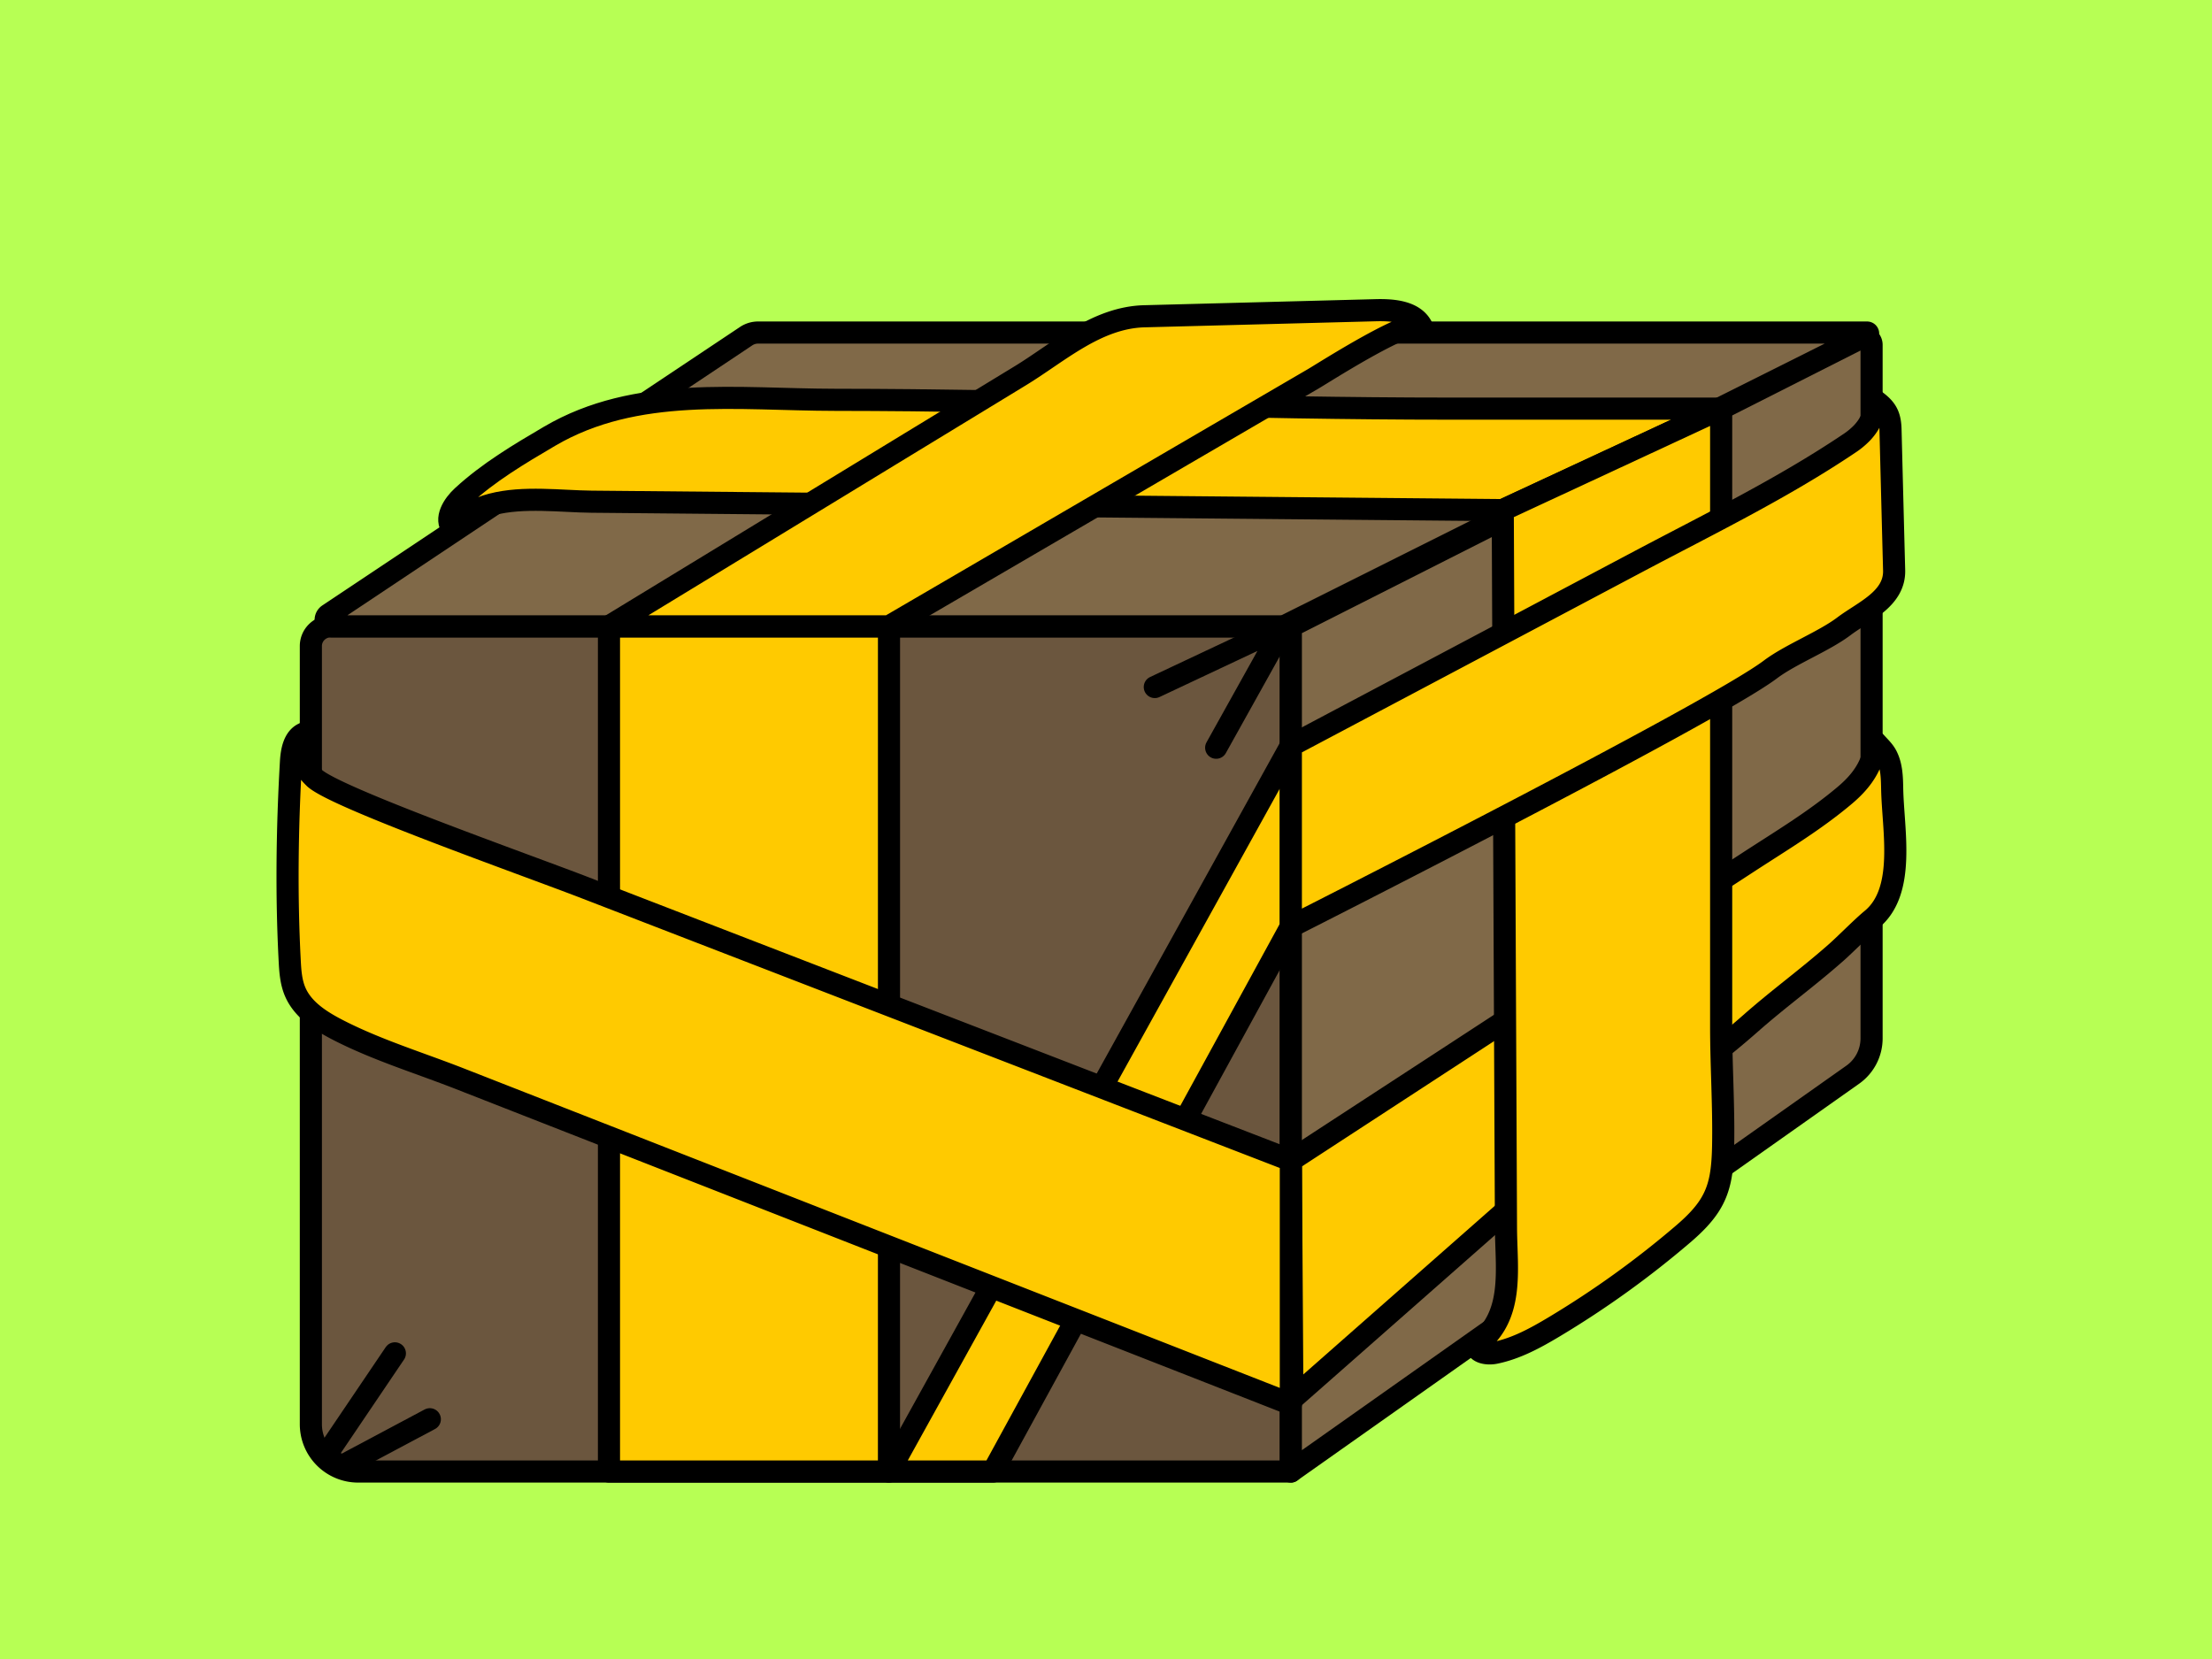
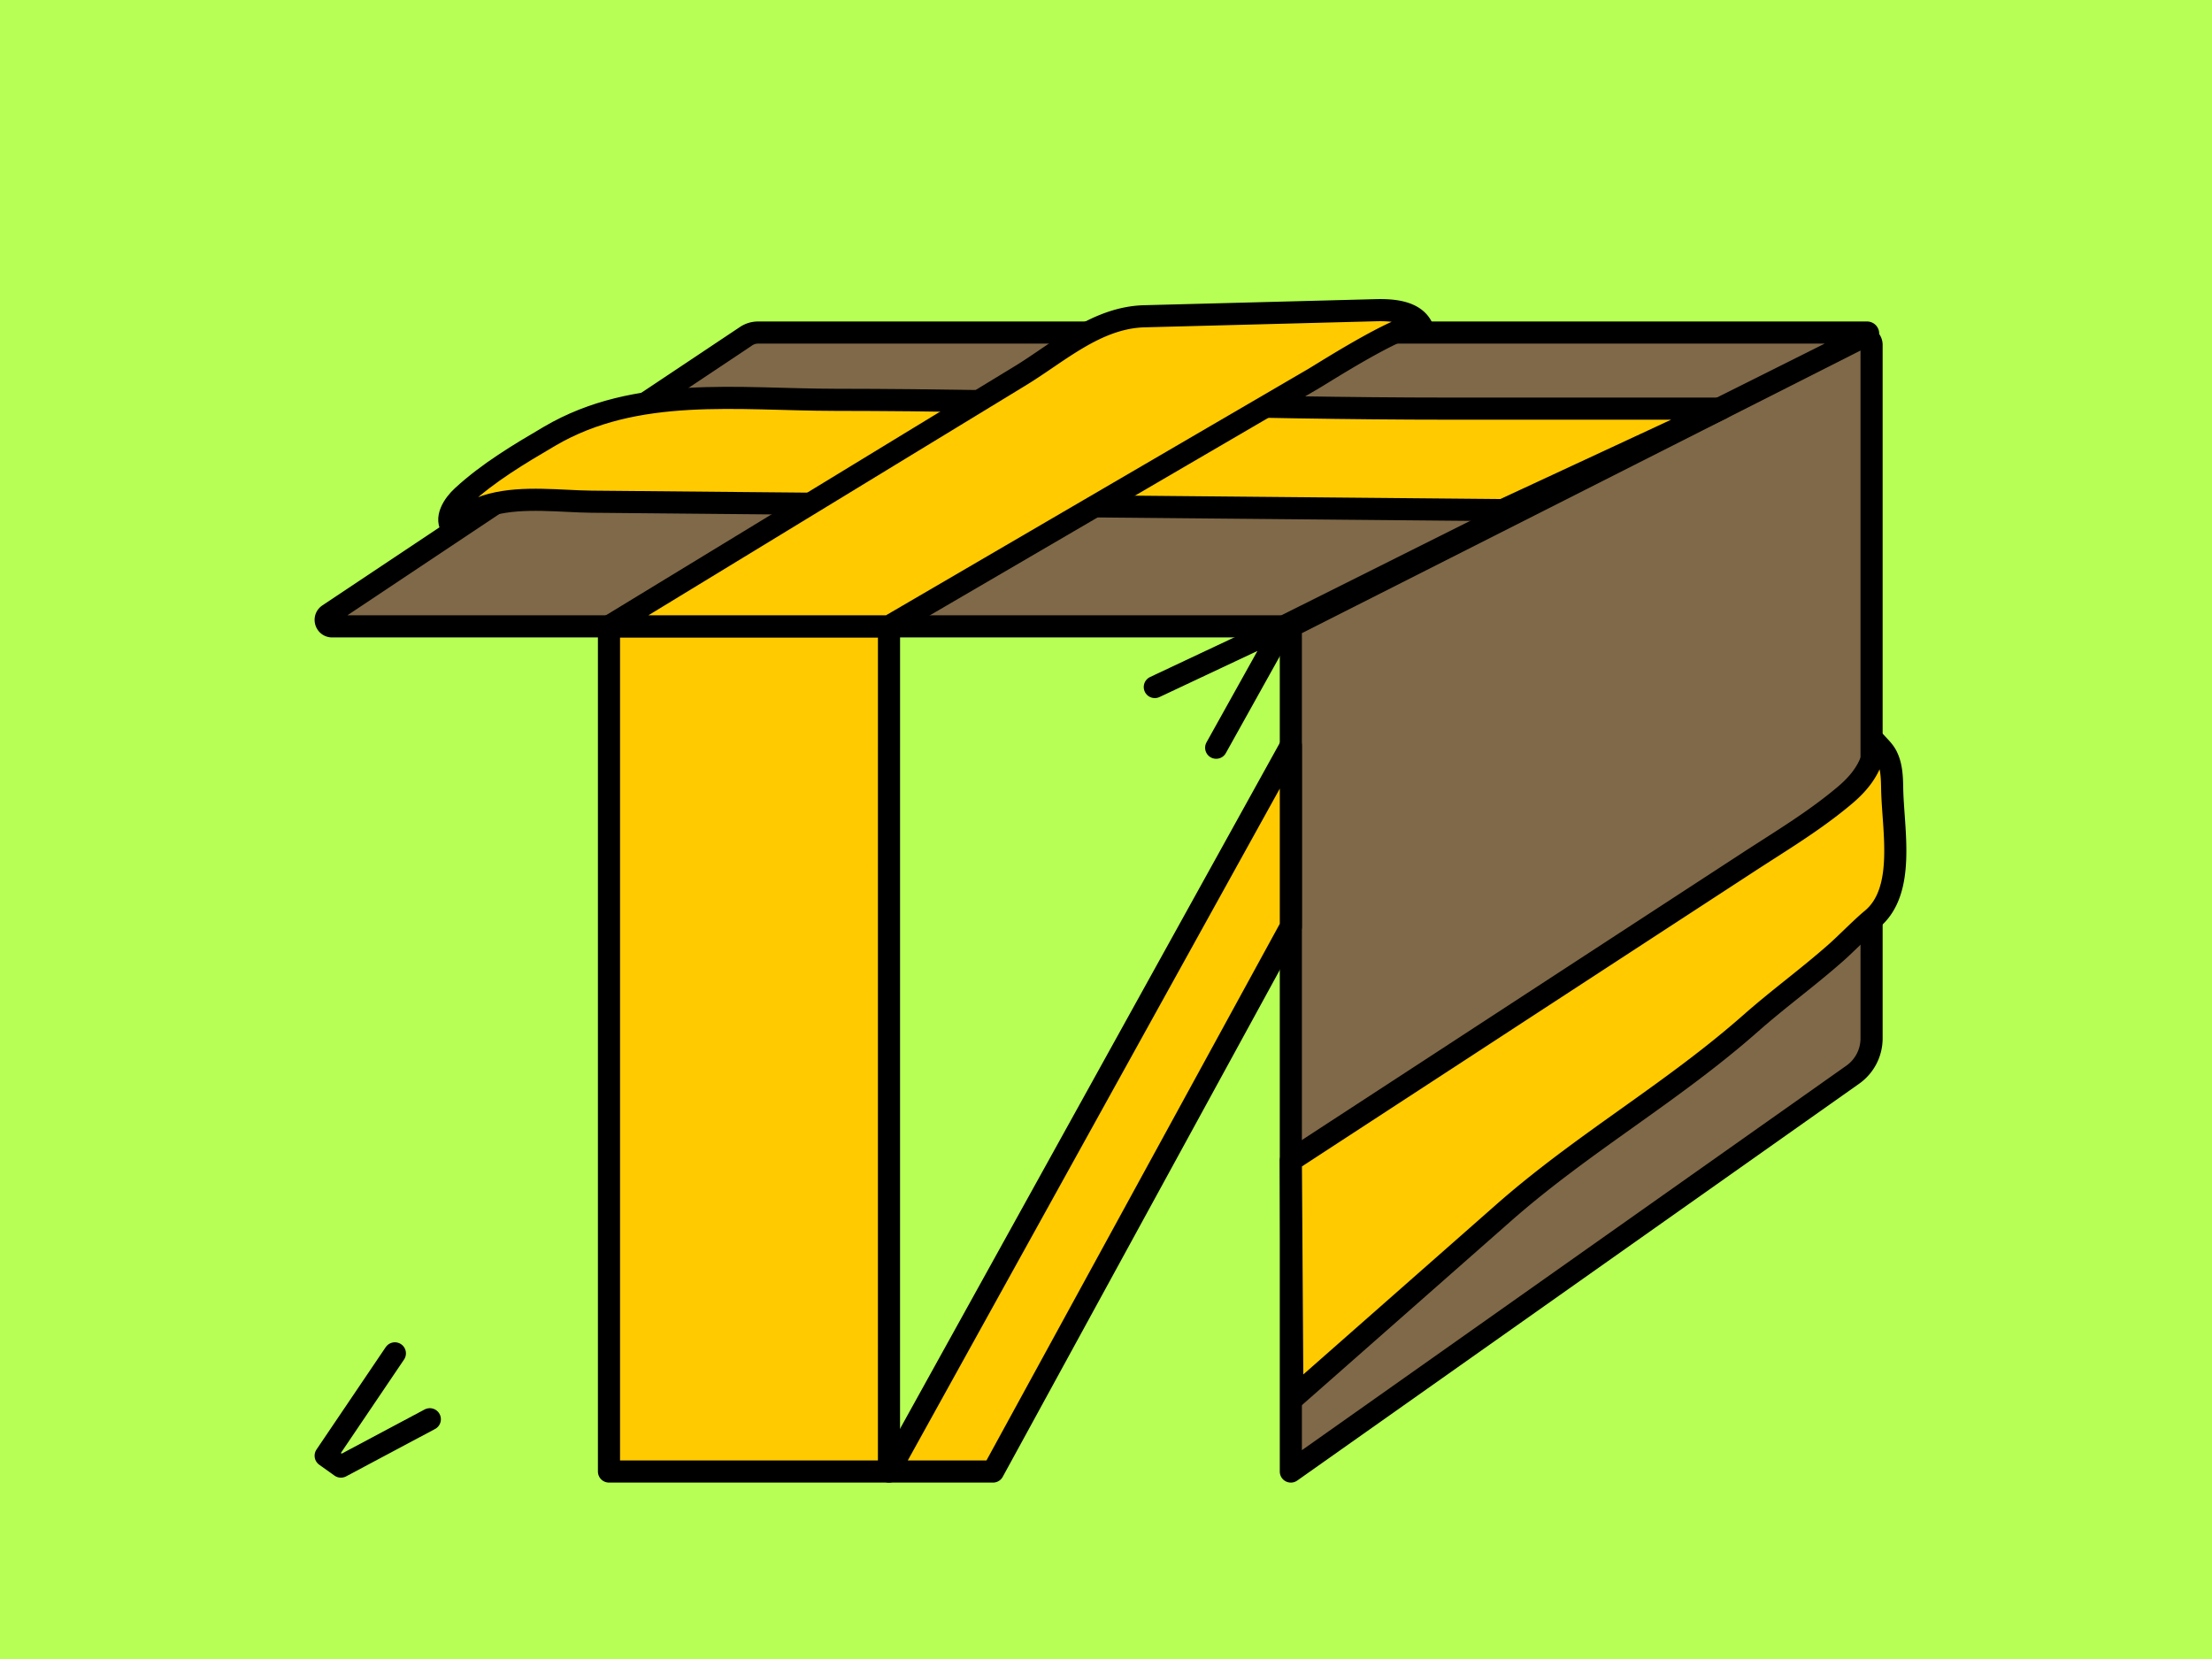
<svg xmlns="http://www.w3.org/2000/svg" width="200" height="150" fill="none">
  <path fill="#B7FF54" d="M0 0h200v150H0z" />
-   <path fill="#6B563E" stroke="#000" stroke-linecap="round" stroke-linejoin="round" stroke-width="2" d="M29.887 56.633h83.979a2.847 2.847 0 0 1 2.848 2.848v73.568H32.379a4.275 4.275 0 0 1-4.272-4.271V58.413c0-.982.798-1.78 1.78-1.78" />
  <path fill="#806948" stroke="#000" stroke-linecap="round" stroke-linejoin="round" stroke-width="2" d="m116.713 133.049 50.802-35.878a4.02 4.02 0 0 0 1.705-3.293v-62.7a.683.683 0 0 0-.993-.61l-51.514 26.065zM168.812 30.067H68.549a1.95 1.95 0 0 0-1.09.33L29.707 55.567c-.48.32-.253 1.067.324 1.067h86.058l52.767-26.385c.092-.046.057-.181-.043-.181" />
  <path stroke="#000" stroke-linecap="round" stroke-linejoin="round" stroke-width="2" d="m104.412 62.118 11.668-5.492-6.119 10.98M35.703 122.364l-6.258 9.257 1.378.983 8.04-4.282" />
  <path fill="#FFCA00" stroke="#000" stroke-linecap="round" stroke-linejoin="round" stroke-width="2" d="M80.38 56.634H55.061v76.415h25.317zM44.486 45.6c-1.399.366-2.644 1.028-3.57 2.185-.744-.85.06-2.146.894-2.908 2.352-2.168 5.125-3.816 7.883-5.435 7.838-4.599 17.028-3.3 25.82-3.292 18.565.014 36.971.797 55.533.797h24.577l-19.747 9.176q-11.995-.114-23.99-.221c-14.764-.135-53.707-.498-58.416-.541-2.694-.025-6.154-.498-8.984.242z" />
  <path fill="#FFCA00" stroke="#000" stroke-linecap="round" stroke-linejoin="round" stroke-width="2" d="M80.38 56.633H55.061l15.547-9.471c4.787-2.915 9.57-5.834 14.358-8.749l7.297-4.445c3.452-2.104 6.876-5.258 11.201-5.372q10.461-.273 20.922-.548c1.573-.042 3.491.114 4.189 1.527-.591-1.196-8.784 4.062-9.809 4.66q-5.964 3.48-11.928 6.958l-23.185 13.53c-1.093.636-2.182 1.273-3.275 1.91M116.714 67.429v16.352l-26.93 49.268H80.38zM168.448 70.159c-.438.623-.986 1.189-1.62 1.726-2.769 2.342-5.812 4.15-8.83 6.119-8.806 5.74-17.616 11.482-26.421 17.227-4.955 3.232-9.91 6.46-14.864 9.692l.139 21.552q1.09-.962 2.182-1.922l16.903-14.885c7.183-6.325 15.138-10.796 22.32-17.12 2.641-2.329 5.097-4.08 7.738-6.408.816-.715 2.385-2.31 3.222-2.997 3.139-2.566 1.932-8.087 1.865-11.86-.018-.975-.043-1.986-.47-2.865-.239-.516-.669-.893-1.039-1.313a6.2 6.2 0 0 1-1.129 3.057z" />
-   <path fill="#FFCA00" stroke="#000" stroke-linecap="round" stroke-linejoin="round" stroke-width="2" d="M28.43 70.344c1.876 1.769 18.915 7.777 24.503 9.934q10.51 4.062 21.021 8.122l20.694 7.995 15.782 6.097 6.283 2.427v22.036l-.132-.053-7.279-2.851q-7.768-3.044-15.54-6.083-9.909-3.88-19.818-7.759l-20.114-7.877-12.237-4.791c-3.634-1.424-7.407-2.57-10.91-4.35-1.615-.822-3.285-1.85-3.997-3.52-.38-.89-.445-1.876-.494-2.84-.31-5.944-.225-11.97.114-17.91.056-1.012.263-2.222 1.195-2.617a3.6 3.6 0 0 0 .132 3.019c.196.37.466.708.797 1.017zM155.57 106.375c-.37 2.018-1.271 3.385-3.371 5.186a85.5 85.5 0 0 1-11.657 8.393c-1.68 1.007-3.431 1.968-5.349 2.363-.691.143-1.662.008-1.73-.694 3.502-2.545 2.719-6.837 2.701-10.585l-.042-9.237q-.05-11.117-.1-22.235l-.149-33.447 19.747-9.176v55.868c0 3.562.242 7.122.181 10.685-.018 1.117-.082 2.053-.231 2.883z" />
-   <path fill="#FFCA00" stroke="#000" stroke-linecap="round" stroke-linejoin="round" stroke-width="2" d="M168.405 39.09a6.8 6.8 0 0 1-1.231 1.021c-6.048 4.065-12.661 7.282-19.093 10.692q-10.574 5.607-21.149 11.209l-10.219 5.413v16.356s38.028-19.235 43.349-23.243c1.822-1.374 4.834-2.534 6.656-3.908 1.783-1.346 4.606-2.467 4.542-5.058-.111-4.25-.221-8.496-.328-12.746-.035-1.317-.413-1.915-1.455-2.659.476.342-.342 1.901-.534 2.218-.161.26-.342.491-.538.705" />
</svg>